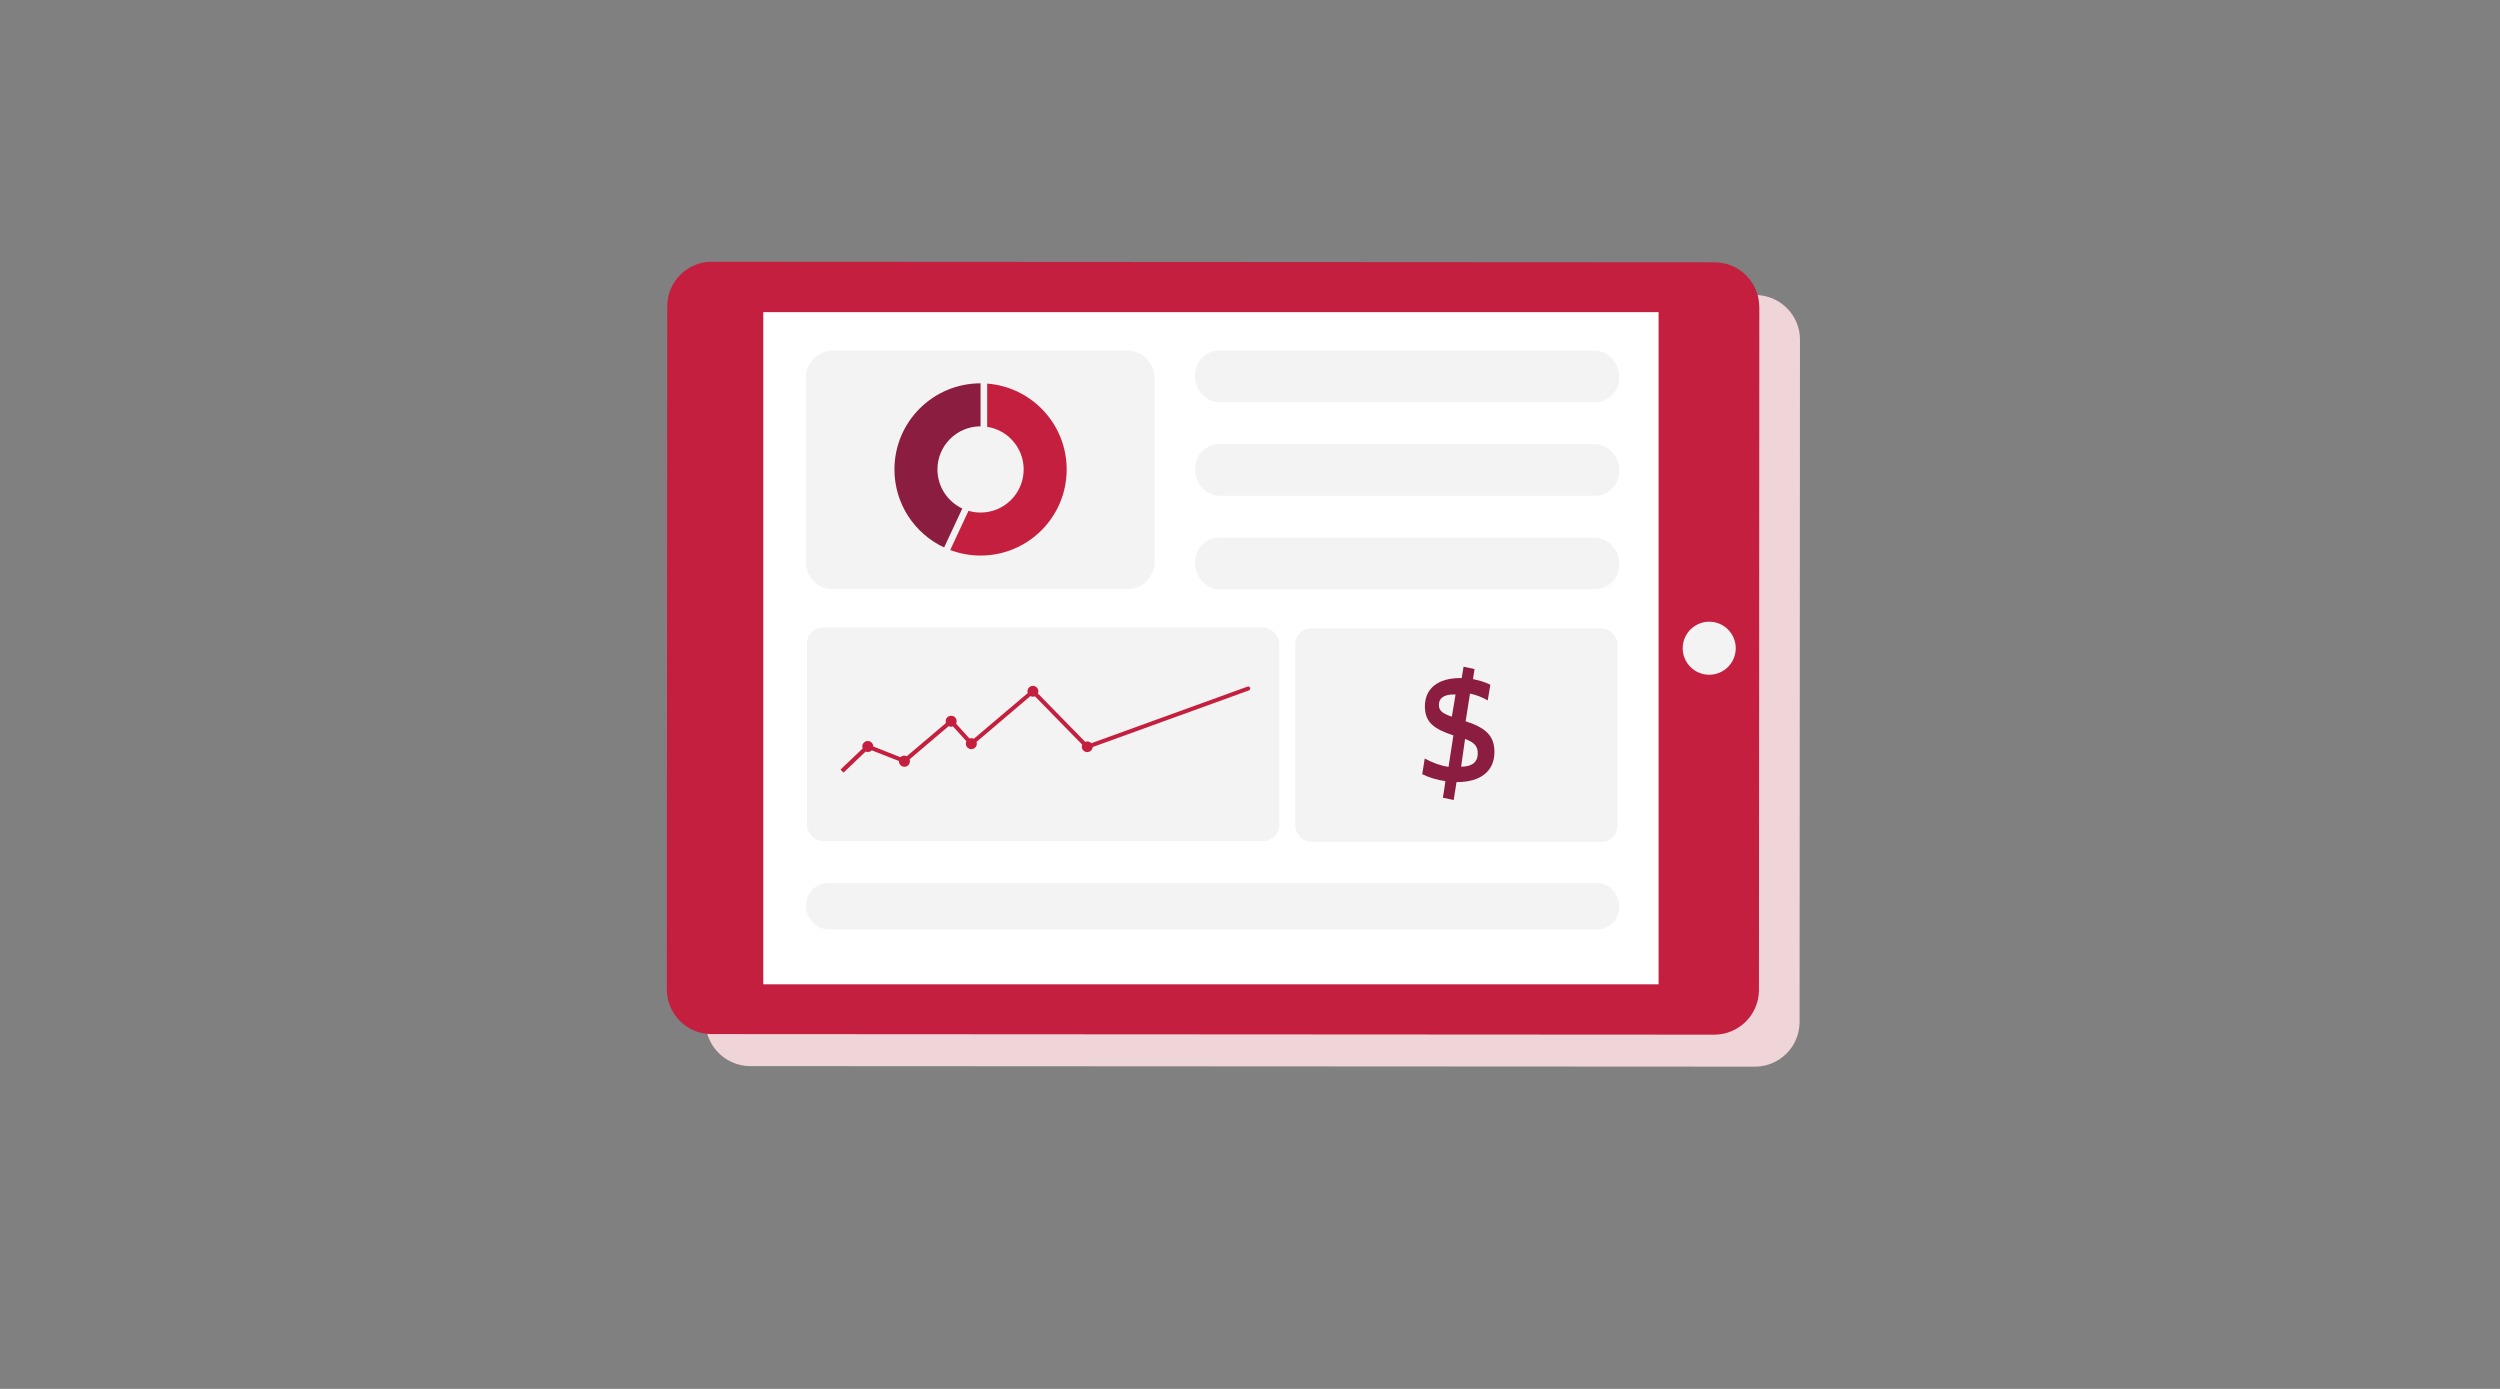
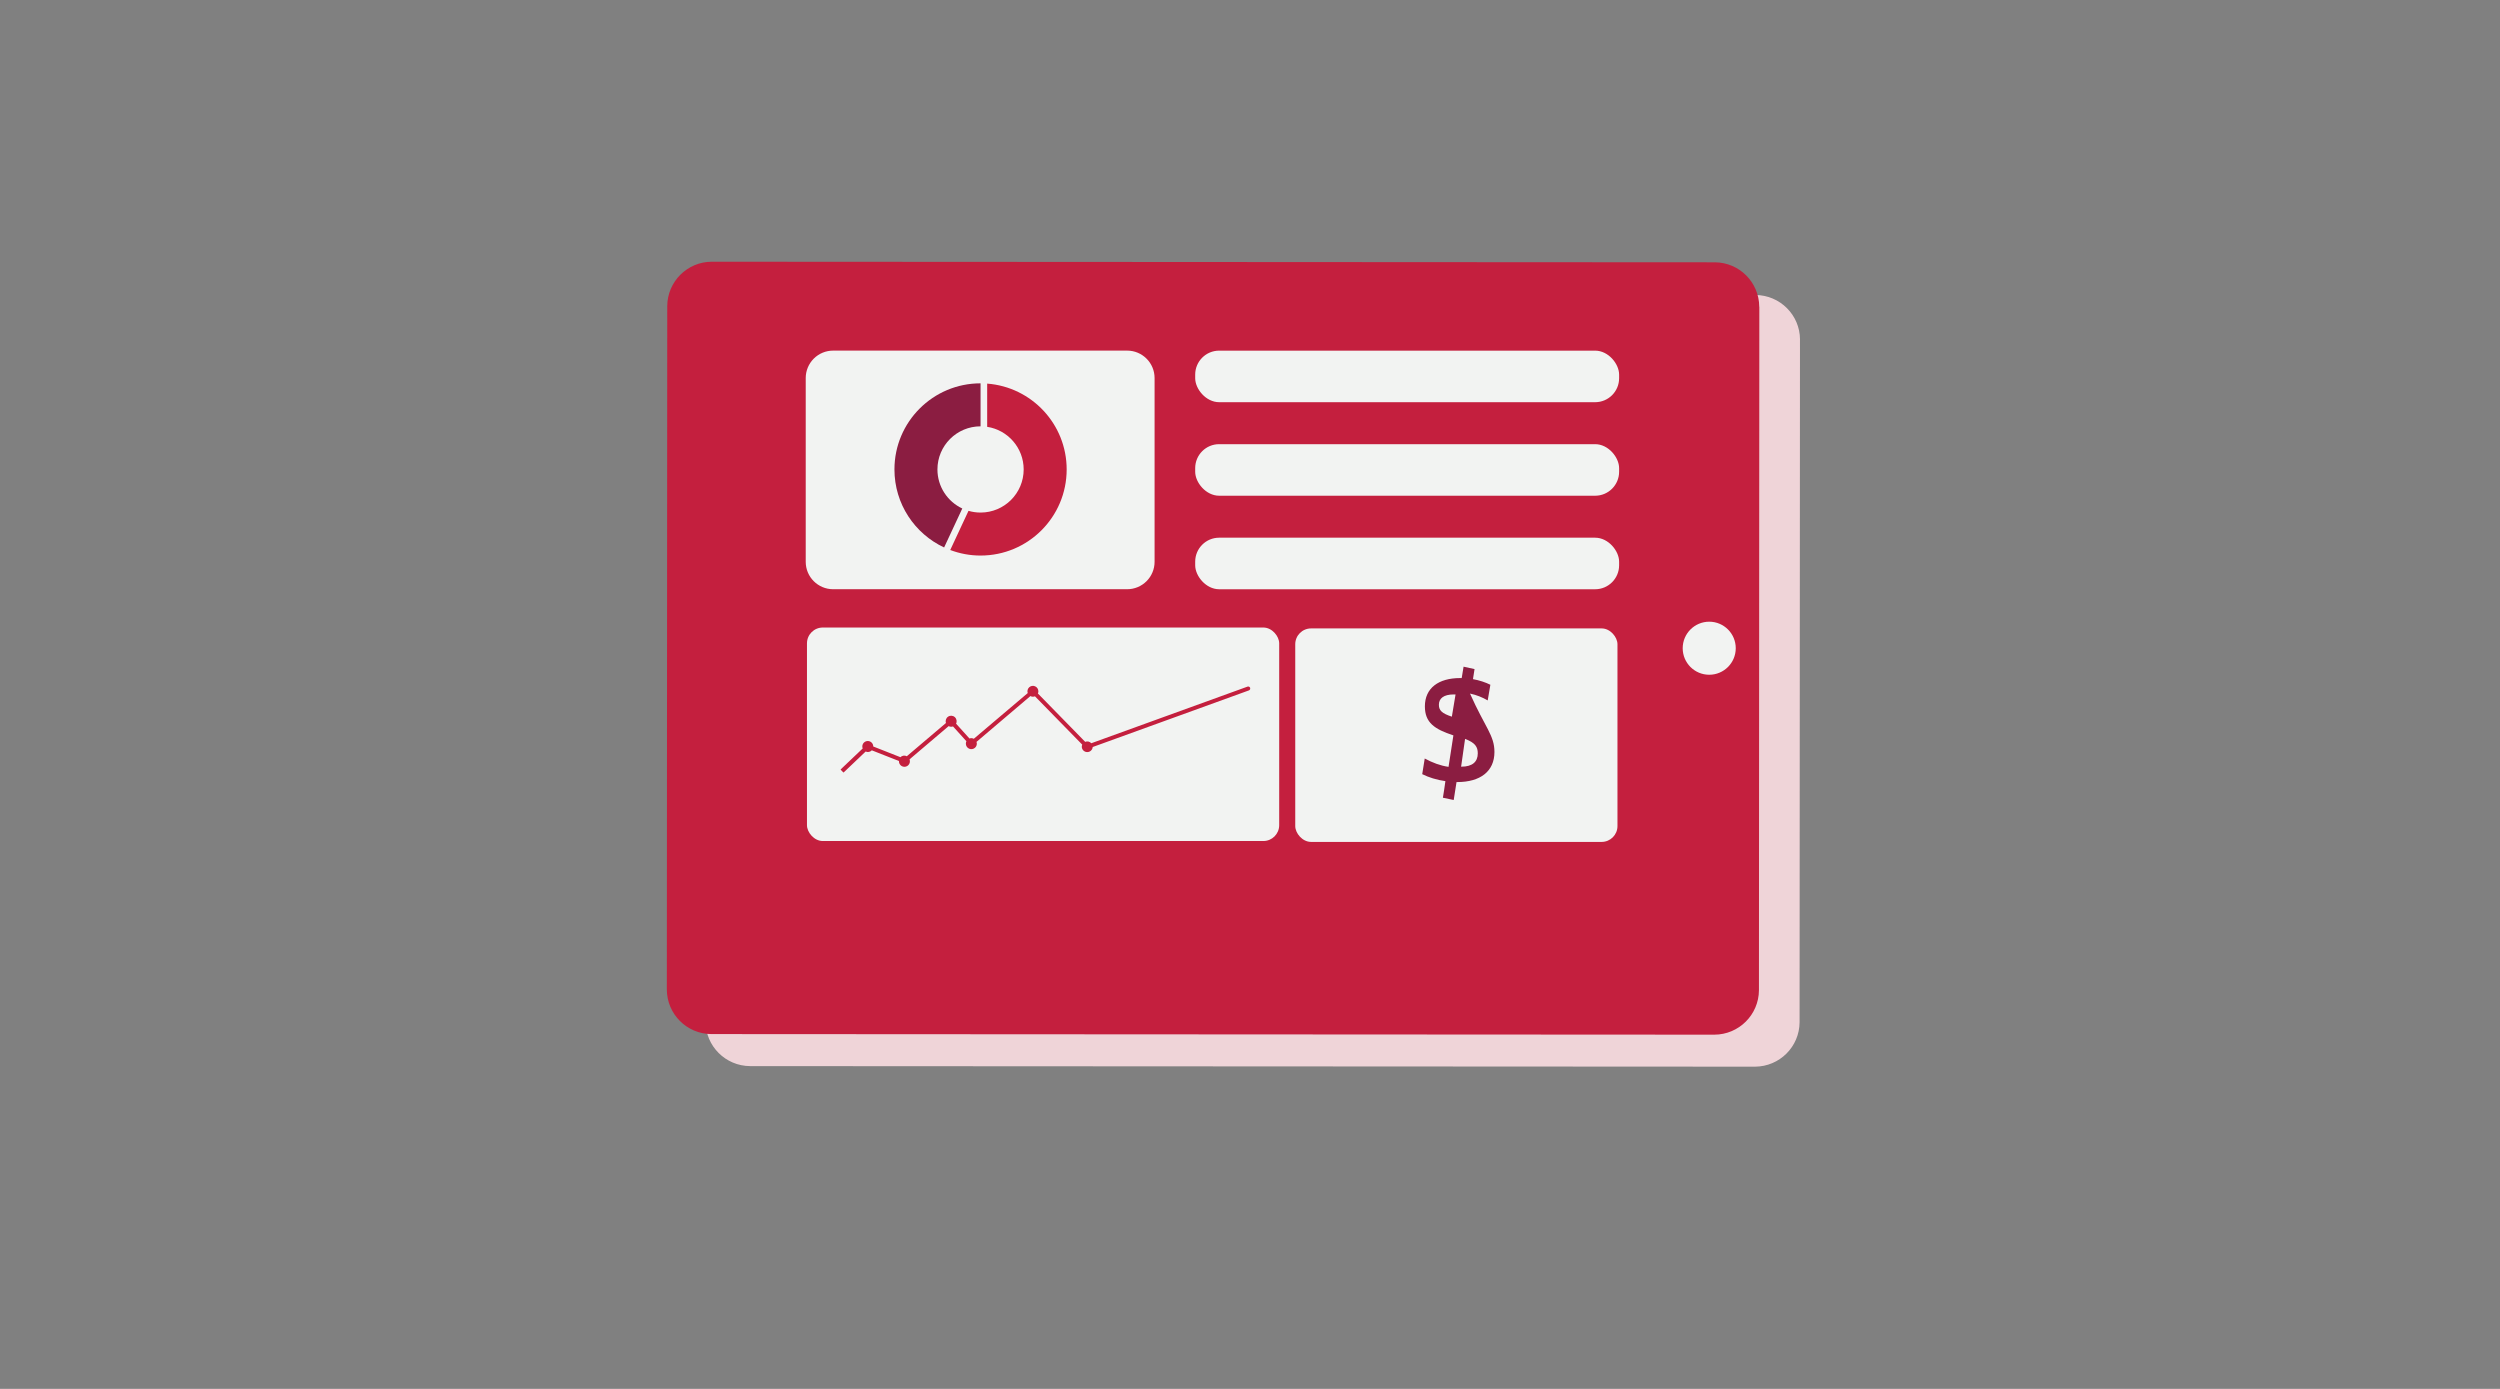
<svg xmlns="http://www.w3.org/2000/svg" width="450px" height="250px" viewBox="0 0 450 250" version="1.1">
  <rect x="0" y="0" width="450" height="250" fill="#808080" stroke="none" />
  <title>Illustrations/Pink/Device/financialreport</title>
  <g id="Illustrations/Pink/Device/financialreport" stroke="none" stroke-width="1" fill="none" fill-rule="evenodd">
    <path d="M323.995,61.118 L323.925,184.007 C323.9,188.411 320.326,191.975 315.91,192 L135.015,191.9 C130.59,191.873 127.014,188.295 127,183.882 L127.07,60.993 C127.095,56.589 130.669,53.025 135.085,53 L315.985,53.1 C320.4,53.127 323.973,56.69 324,61.093" id="Shadow-Copy" fill="#EFD4D8" />
    <g id="Art-Copy" transform="translate(120.03, 47.11)" fill-rule="nonzero">
      <g id="Graph1">
        <path d="M196.65,8.13 L196.58,131.13 C196.553,135.547 192.972,139.116 188.555,139.13 L8,139.025 C3.583,138.998 0.014,135.417 0,131 L0.075,8 C0.094,3.59 3.665,0.019 8.075,0 L188.635,0.105 C193.044,0.127 196.613,3.696 196.635,8.105" id="Path" fill="#C41F3E" />
-         <rect id="Rectangle" fill="#FFFFFF" x="17.36" y="9.075" width="161.155" height="120.99" />
        <path d="M187.635,64.795 C190.272,64.798 192.407,66.937 192.405,69.573 C192.403,72.21 190.265,74.346 187.628,74.345 C184.992,74.344 182.855,72.207 182.855,69.57 C182.858,66.932 184.997,64.795 187.635,64.795" id="Path" fill="#F2F3F2" />
        <path d="M82.855,58.95 L29.935,58.95 C27.209,58.95 25,56.741 25,54.015 L25,20.94 C24.999,19.63 25.518,18.374 26.444,17.447 C27.369,16.521 28.625,16 29.935,16 L82.855,16 C85.583,16 87.795,18.212 87.795,20.94 L87.795,54.015 C87.795,55.325 87.274,56.581 86.348,57.506 C85.421,58.432 84.165,58.951 82.855,58.95" id="Path" fill="#F2F3F2" />
      </g>
      <g id="BG" transform="translate(25.115, 16.005)" fill="#F2F3F2">
        <rect id="Rectangle" x="0.11" y="49.84" width="85" height="38.43" rx="2.85" />
        <rect id="Rectangle-Copy" x="88" y="50" width="58" height="38.43" rx="2.85" />
-         <rect id="Rectangle" x="0" y="95.83" width="146.295" height="8.335" rx="3.875" />
        <rect id="Rectangle" x="69.99" y="0" width="76.305" height="9.28" rx="4.315" />
        <rect id="Rectangle" x="69.99" y="16.835" width="76.305" height="9.28" rx="4.315" />
        <rect id="Rectangle" x="69.99" y="33.67" width="76.305" height="9.28" rx="4.315" />
      </g>
      <path d="M104.995,76.706 C104.962,76.613 104.893,76.536 104.803,76.494 C104.713,76.452 104.61,76.448 104.517,76.483 L76.402,86.673 C76.128,86.363 75.687,86.262 75.305,86.422 L66.795,77.725 C66.849,77.602 66.877,77.468 66.876,77.334 C66.879,76.942 66.65,76.586 66.292,76.427 C65.934,76.268 65.516,76.335 65.227,76.6 C64.938,76.864 64.833,77.274 64.96,77.644 L55.257,85.869 C55.118,85.796 54.963,85.758 54.806,85.757 C54.693,85.759 54.581,85.78 54.474,85.819 L52.061,83.151 C52.262,82.75 52.167,82.265 51.831,81.968 C51.495,81.671 51.001,81.638 50.629,81.888 C50.256,82.137 50.098,82.606 50.244,83.03 L43.197,89.012 C42.818,88.809 42.351,88.88 42.05,89.186 L37.156,87.257 C37.156,86.713 36.715,86.273 36.171,86.273 C35.627,86.273 35.186,86.713 35.186,87.257 C35.187,87.379 35.21,87.501 35.255,87.614 L31.288,91.385 C31.163,91.327 31.866,92.052 31.823,91.938 L35.786,88.167 C36.166,88.339 36.613,88.252 36.901,87.95 L41.78,89.872 C41.76,90.238 41.943,90.585 42.257,90.774 C42.57,90.963 42.963,90.963 43.276,90.774 C43.59,90.585 43.773,90.238 43.753,89.872 C43.752,89.767 43.734,89.662 43.7,89.562 L50.728,83.592 C50.867,83.667 51.021,83.706 51.179,83.707 C51.292,83.706 51.405,83.685 51.511,83.645 L53.924,86.313 C53.859,86.444 53.825,86.589 53.825,86.735 C53.818,87.13 54.048,87.491 54.408,87.653 C54.768,87.815 55.19,87.746 55.481,87.479 C55.772,87.212 55.875,86.797 55.744,86.425 L65.441,78.185 C65.58,78.259 65.734,78.299 65.891,78.3 C66.018,78.299 66.144,78.274 66.261,78.225 L74.771,86.922 C74.719,87.046 74.691,87.179 74.691,87.313 C74.707,87.837 75.131,88.255 75.654,88.266 C76.178,88.277 76.618,87.876 76.657,87.353 L104.771,77.163 C104.955,77.094 105.053,76.894 104.995,76.706 Z" id="Path" fill="#C41F3E" />
    </g>
-     <path d="M263.049,138 C265.015,138 266,137.141 266,135.605 C266,134.458 265.557,133.704 263.713,133 L263,138 L263.049,138 Z M261.667,125 C259.871,125 259,125.706 259,126.859 C259,127.871 259.538,128.41 261.333,129 L262,125 L261.667,125 Z M268.266,123.257 L267.787,126.076 C266.856,125.529 265.784,125.089 264.601,124.843 L263.811,129.825 C267.336,130.974 269,132.37 269,135.351 C269,138.883 266.405,140.771 262.316,140.771 L262.175,140.771 L261.667,144 L259.722,143.591 C259.722,143.591 260.201,140.606 260.172,140.606 C258.593,140.387 257.155,139.923 256,139.348 L256.451,136.529 C257.861,137.296 259.243,137.815 260.737,138.033 L261.611,132.37 C258.199,131.248 256.479,130.072 256.479,127.143 C256.479,123.859 258.932,122.051 262.823,122.051 L263.105,122.051 L263.444,120 L265.418,120.437 L265.136,122.245 C266.32,122.463 267.392,122.819 268.266,123.257 L268.266,123.257 Z" id="Fill-31" fill="#8B1D41" />
+     <path d="M263.049,138 C265.015,138 266,137.141 266,135.605 C266,134.458 265.557,133.704 263.713,133 L263,138 L263.049,138 Z M261.667,125 C259.871,125 259,125.706 259,126.859 C259,127.871 259.538,128.41 261.333,129 L262,125 L261.667,125 Z M268.266,123.257 L267.787,126.076 C266.856,125.529 265.784,125.089 264.601,124.843 C267.336,130.974 269,132.37 269,135.351 C269,138.883 266.405,140.771 262.316,140.771 L262.175,140.771 L261.667,144 L259.722,143.591 C259.722,143.591 260.201,140.606 260.172,140.606 C258.593,140.387 257.155,139.923 256,139.348 L256.451,136.529 C257.861,137.296 259.243,137.815 260.737,138.033 L261.611,132.37 C258.199,131.248 256.479,130.072 256.479,127.143 C256.479,123.859 258.932,122.051 262.823,122.051 L263.105,122.051 L263.444,120 L265.418,120.437 L265.136,122.245 C266.32,122.463 267.392,122.819 268.266,123.257 L268.266,123.257 Z" id="Fill-31" fill="#8B1D41" />
    <g id="Group" transform="translate(161, 69)">
      <path d="M16.691,0.05 L16.691,7.739 L16.691,7.83 C20.412,8.403 23.261,11.619 23.261,15.5 C23.261,19.786 19.786,23.261 15.5,23.261 C14.746,23.261 14.019,23.152 13.33,22.951 L13.292,23.034 L10.042,30.002 C11.74,30.643 13.577,31 15.5,31 C24.06,31 31,24.06 31,15.5 C31,7.341 24.694,0.659 16.691,0.05" id="Fill-41" fill="#C41F3E" />
      <path d="M7.739,15.5 C7.739,11.214 11.214,7.739 15.5,7.739 L15.5,1.88293825e-13 C6.939,1.88293825e-13 -1.13686838e-13,6.94 -1.13686838e-13,15.5 C-1.13686838e-13,21.715 3.66,27.073 8.941,29.544 L12.212,22.53 C9.57,21.292 7.739,18.61 7.739,15.5" id="Fill-43" fill="#8B1D41" />
    </g>
  </g>
</svg>